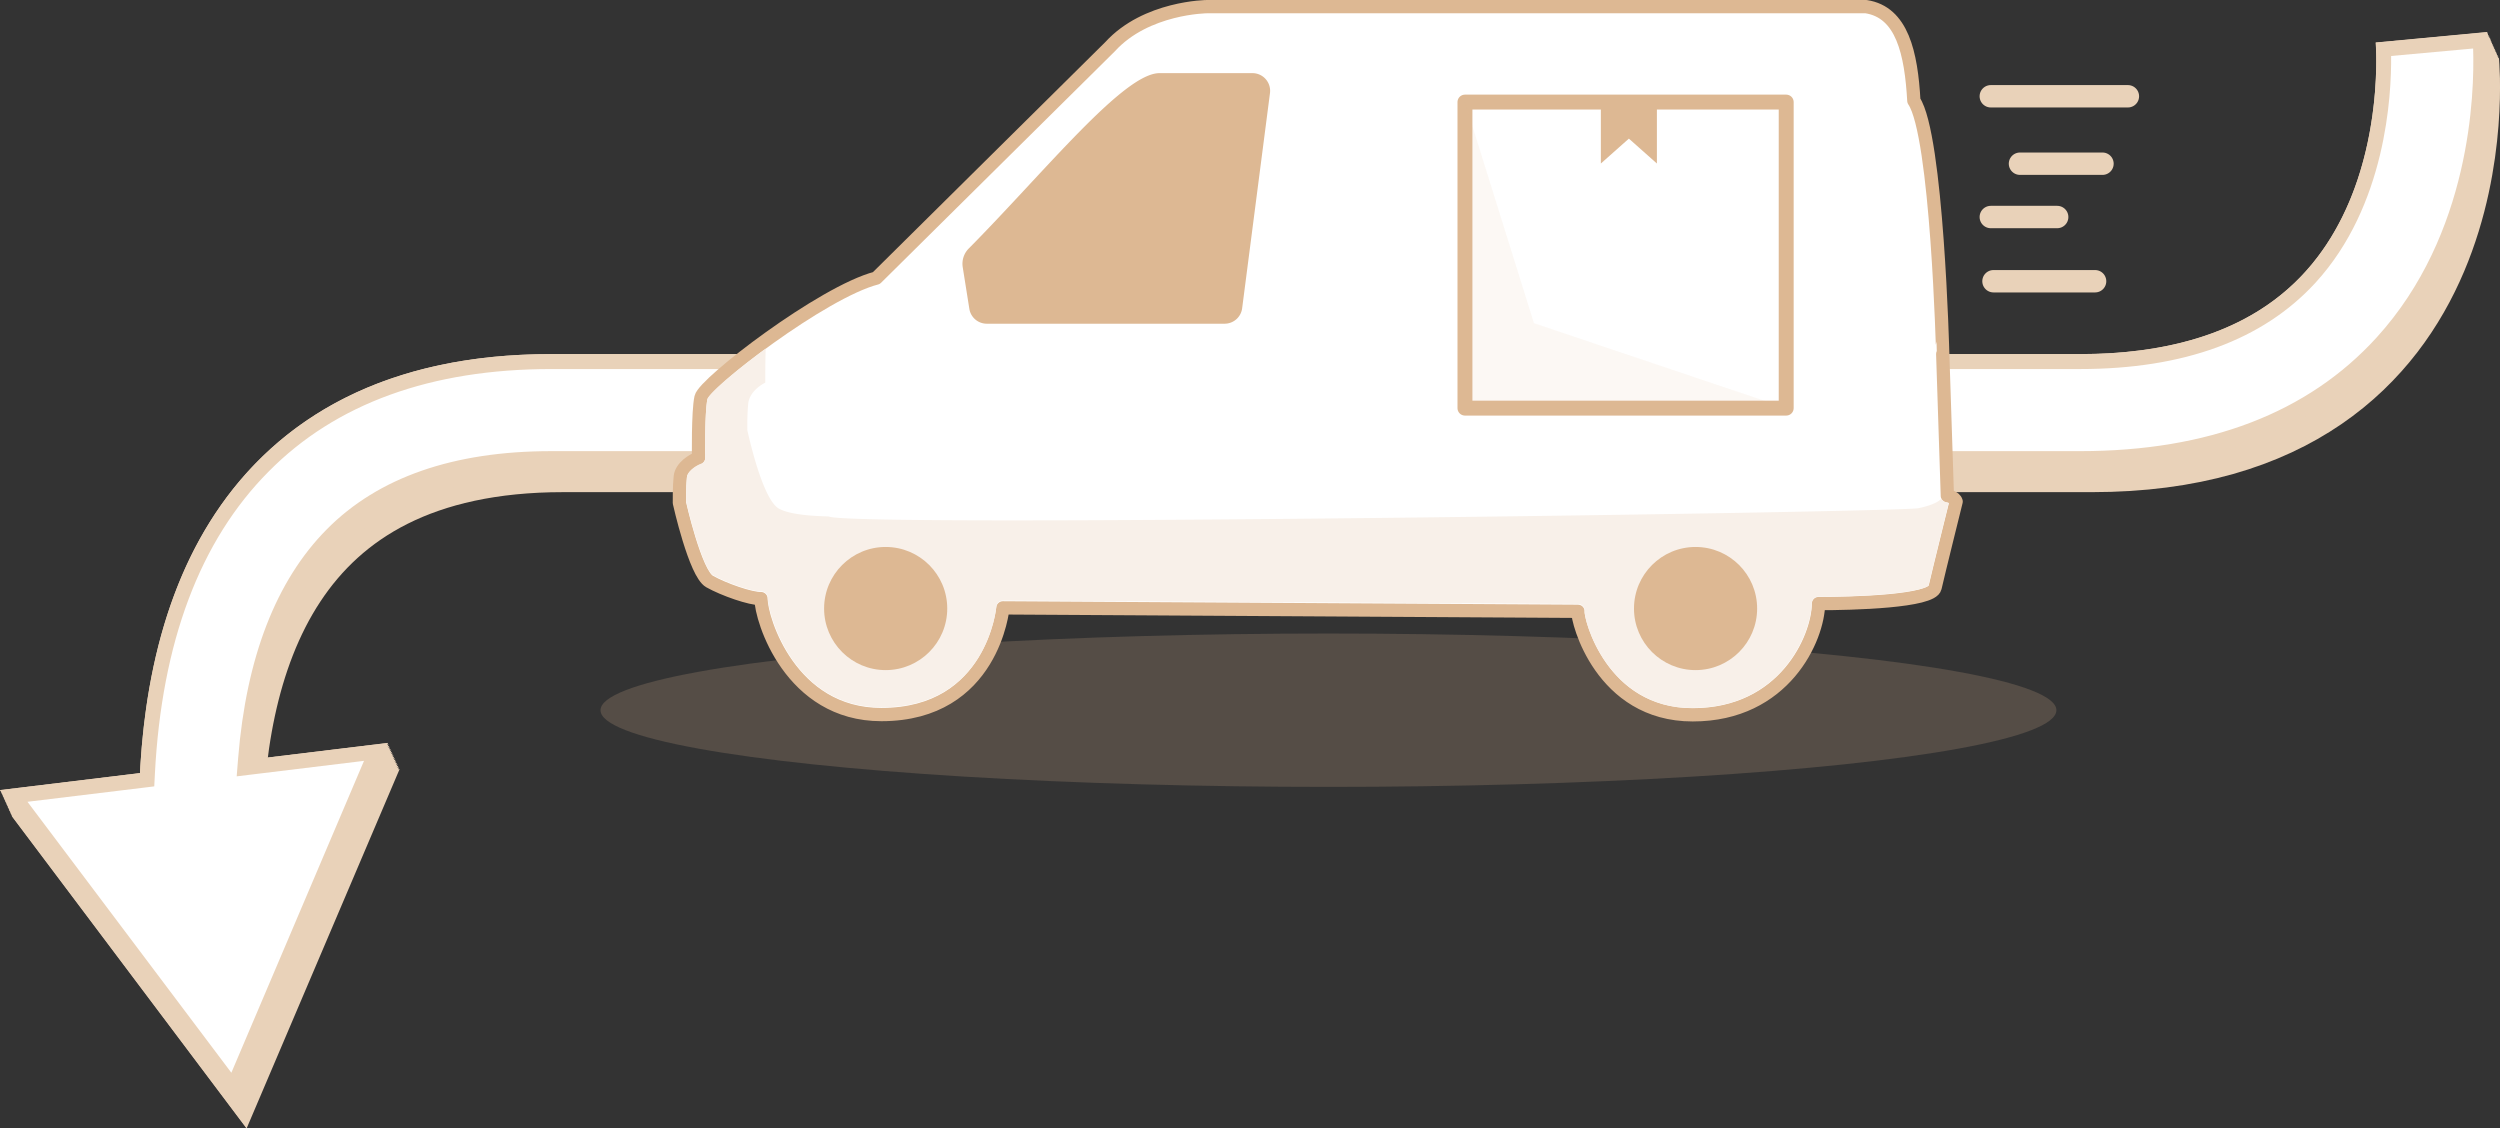
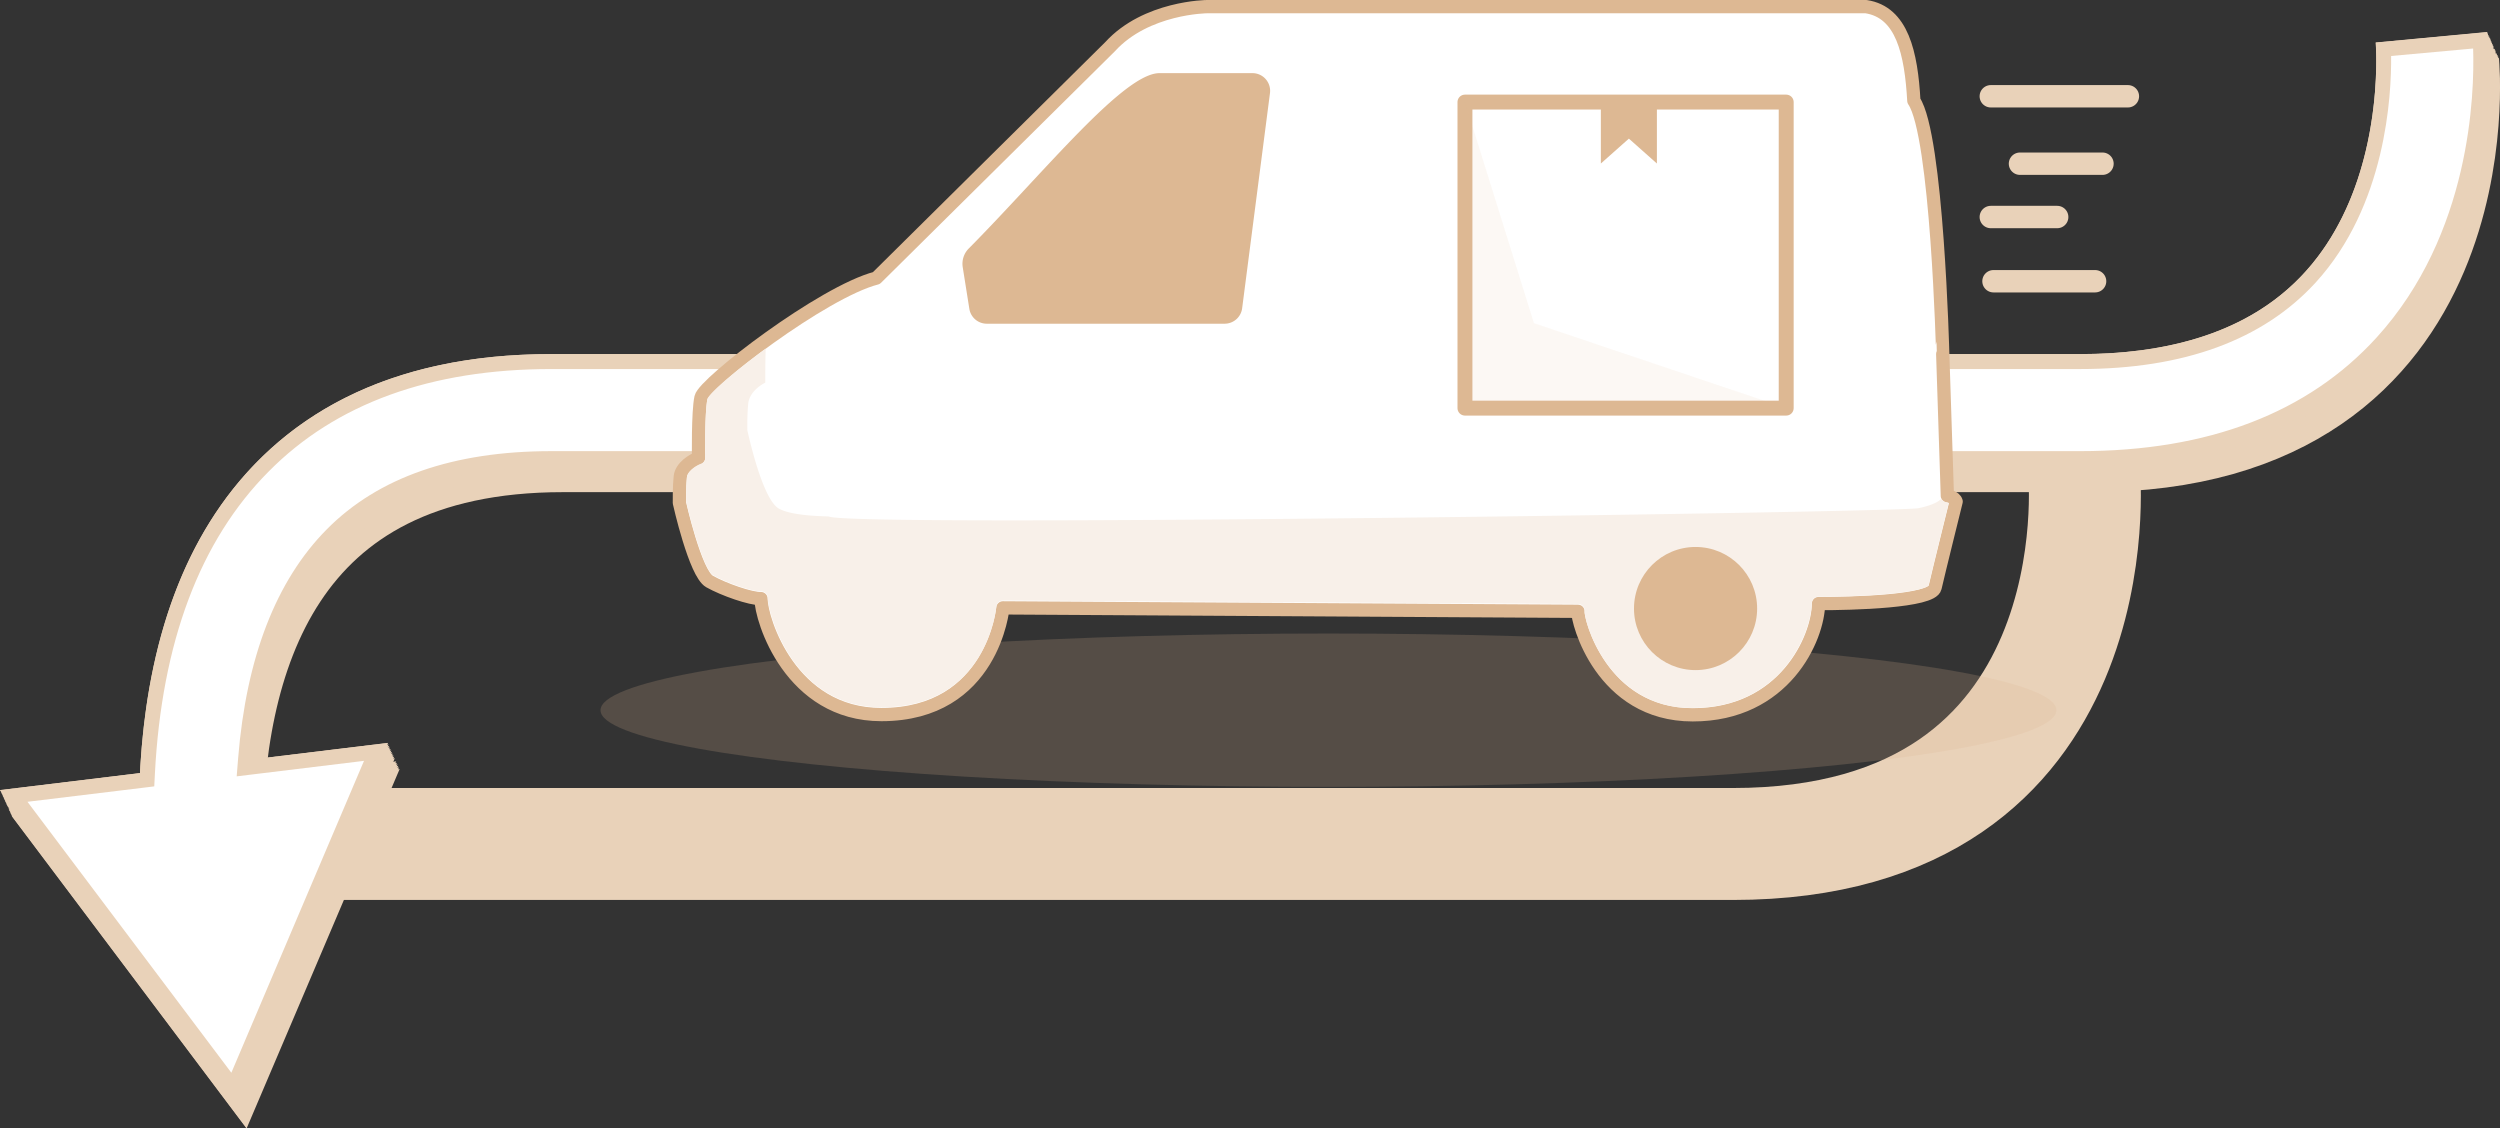
<svg xmlns="http://www.w3.org/2000/svg" viewBox="0 0 669.97 302.41">
  <rect x="0" y="0" width="669.97" height="302.41" fill="#333333" stroke="none" />
  <defs>
    <style>.cls-1,.cls-10{fill:none;stroke:#e9d2b9;stroke-miterlimit:10;}.cls-1{stroke-width:30px;}.cls-2{fill:#e9d2b9;}.cls-3,.cls-5,.cls-8{fill:#fff;}.cls-4,.cls-6,.cls-9{fill:#ddb893;}.cls-4{opacity:0.2;}.cls-5,.cls-8{stroke:#ddb893;stroke-linejoin:round;}.cls-5{stroke-width:3.56px;}.cls-7{fill:#f8f0e9;}.cls-8{stroke-width:4px;}.cls-9{fill-rule:evenodd;opacity:0.1;}.cls-10{stroke-linecap:round;stroke-width:6px;}</style>
  </defs>
  <g id="Layer_2" data-name="Layer 2">
    <g id="Ryden_s_Page" data-name="Ryden's Page">
      <path class="cls-1" d="M55.36,227.83C55,176.26,71.7,116.89,150.87,116.89h409.7c103.64,0,94.18-99.91,94.18-99.91" />
      <polygon class="cls-2" points="107.1 206.09 66.08 302.42 3.15 218.73 107.1 206.09" />
      <path class="cls-1" d="M55.18,227.42c-.4-51.57,16.33-110.94,95.5-110.94H560.39c103.63,0,94.17-99.91,94.17-99.91" />
      <polygon class="cls-2" points="106.92 205.68 65.89 302 2.97 218.32 106.92 205.68" />
      <path class="cls-1" d="M55,227c-.4-51.57,16.34-110.94,95.51-110.94H560.2c103.63,0,94.18-99.91,94.18-99.91" />
      <polygon class="cls-2" points="106.73 205.26 65.7 301.59 2.78 217.91 106.73 205.26" />
      <path class="cls-1" d="M54.81,226.59c-.4-51.57,16.33-110.94,95.5-110.94H560c103.64,0,94.18-99.91,94.18-99.91" />
      <polygon class="cls-2" points="106.55 204.85 65.52 301.18 2.6 217.5 106.55 204.85" />
-       <path class="cls-1" d="M54.62,226.18c-.4-51.57,16.34-110.94,95.51-110.94h409.7c103.63,0,94.18-99.91,94.18-99.91" />
+       <path class="cls-1" d="M54.62,226.18h409.7c103.63,0,94.18-99.91,94.18-99.91" />
      <polygon class="cls-2" points="106.36 204.44 65.33 300.77 2.41 217.08 106.36 204.44" />
      <path class="cls-1" d="M54.44,225.77c-.4-51.57,16.33-110.94,95.5-110.94h409.7c103.64,0,94.18-99.91,94.18-99.91" />
      <polygon class="cls-2" points="106.17 204.03 65.15 300.36 2.23 216.67 106.17 204.03" />
      <path class="cls-1" d="M54.25,225.36c-.4-51.57,16.33-110.94,95.51-110.94h409.7c103.63,0,94.17-99.91,94.17-99.91" />
-       <polygon class="cls-2" points="105.99 203.62 64.96 299.95 2.04 216.26 105.99 203.62" />
-       <path class="cls-1" d="M54.06,225C53.67,173.38,70.4,114,149.57,114h409.7c103.64,0,94.18-99.91,94.18-99.91" />
      <polygon class="cls-2" points="105.8 203.21 64.78 299.54 1.86 215.85 105.8 203.21" />
      <path class="cls-1" d="M53.88,224.54C53.48,173,70.21,113.6,149.38,113.6H559.09c103.63,0,94.17-99.91,94.17-99.91" />
      <polygon class="cls-2" points="105.62 202.8 64.59 299.12 1.67 215.44 105.62 202.8" />
      <path class="cls-1" d="M53.69,224.13C53.29,172.56,70,113.19,149.2,113.19H558.9c103.64,0,94.18-99.92,94.18-99.92" />
      <polygon class="cls-2" points="105.43 202.39 64.41 298.71 1.49 215.03 105.43 202.39" />
      <path class="cls-1" d="M53.51,223.71c-.4-51.57,16.33-110.94,95.5-110.94H558.72c103.63,0,94.17-99.91,94.17-99.91" />
      <polygon class="cls-2" points="105.25 201.97 64.22 298.3 1.3 214.62 105.25 201.97" />
      <path class="cls-1" d="M53.32,223.3c-.4-51.57,16.34-110.94,95.51-110.94h409.7c103.63,0,94.18-99.91,94.18-99.91" />
      <polygon class="cls-2" points="105.06 201.56 64.03 297.89 1.11 214.21 105.06 201.56" />
      <path class="cls-1" d="M53.14,222.89C52.74,171.32,69.47,112,148.64,112h409.7C662,112,652.52,12,652.52,12" />
      <polygon class="cls-2" points="104.88 201.15 63.85 297.48 0.93 213.79 104.88 201.15" />
      <path class="cls-1" d="M53,222.48c-.4-51.57,16.34-110.94,95.51-110.94h409.7c103.63,0,94.18-99.91,94.18-99.91" />
      <polygon class="cls-2" points="104.69 200.74 63.66 297.07 0.74 213.38 104.69 200.74" />
      <path class="cls-1" d="M52.77,222.07c-.4-51.57,16.33-110.94,95.5-110.94H558c103.64,0,94.18-99.91,94.18-99.91" />
      <polygon class="cls-2" points="104.5 200.33 63.48 296.66 0.56 212.97 104.5 200.33" />
      <path class="cls-1" d="M52.58,221.66c-.4-51.57,16.33-110.94,95.51-110.94h409.7c103.63,0,94.17-99.91,94.17-99.91" />
      <polygon class="cls-2" points="104.32 199.92 63.29 296.25 0.37 212.56 104.32 199.92" />
      <path class="cls-1" d="M52.4,221.25c-.4-51.57,16.33-110.94,95.5-110.94H557.6c103.64,0,94.18-99.91,94.18-99.91" />
      <polygon class="cls-2" points="104.13 199.51 63.11 295.83 0.19 212.15 104.13 199.51" />
      <path class="cls-1" d="M52.21,220.84c-.4-51.57,16.33-110.95,95.5-110.95H557.42c103.63,0,94.17-99.91,94.17-99.91" />
      <polygon class="cls-2" points="103.95 199.09 62.92 295.42 0 211.74 103.95 199.09" />
      <path class="cls-3" d="M3.68,213.31,39.42,209l.09-1.68c1.83-35.73,12.28-63.43,31-82.34,18.46-18.61,44.43-28,77.16-28H557.42c27.22,0,48-7.56,61.6-22.46,19.73-21.53,20-53.1,19.73-61.28l25.93-2.41c.53,9.63,1,51-26.28,81-18.79,20.65-46,31.12-81,31.12H147.71c-25.55,0-45.3,6.84-58.71,20.35s-21.06,33.58-23.19,60.08l-.2,2.44,35.14-4.27L62.44,291.45Z" />
      <path class="cls-2" d="M662.77,12.94c.4,12.26-.67,49.82-25.85,77.49-18.39,20.22-45.14,30.47-79.5,30.47H147.71c-26.1,0-46.33,7-60.13,20.95C74,155.55,66,176.19,63.82,203.17l-.39,4.88,4.86-.59,29.26-3.56L62,287.48,7.36,214.87,38,211.15l3.34-.41.17-3.36c1.82-35.22,12.07-62.49,30.47-81C90,108.13,115.53,98.9,147.71,98.9H557.42c27.81,0,49-7.78,63.08-23.11C639.41,55.15,640.91,25.6,640.79,15l22-2m3.76-4.37-29.87,2.78c0,.37,3,37.59-19.11,61.74C604.29,87.56,584.06,94.9,557.42,94.9H147.71c-33.29,0-59.73,9.63-78.58,28.63-19.15,19.3-29.76,47.4-31.62,83.65L0,211.74l62.92,83.68,41-96.32L67.8,203.49c2.1-26,9.67-45.77,22.62-58.83s32.3-19.76,57.29-19.76H557.42c35.53,0,63.28-10.69,82.46-31.77,31-34.11,26.84-82.51,26.65-84.56Z" />
      <ellipse class="cls-4" cx="356.01" cy="190.33" rx="195.08" ry="20.55" />
      <path id="SVGID" class="cls-5" d="M500.08,1.78H323.48s-16.32.11-26,10.74l-62.62,62c-14.36,3.72-46.15,28.1-47,32s-.65,16.22-.65,16.22c-1.49.54-4.61,2.38-4.9,5s-.24,7-.24,7,4.22,18.92,8.08,21.09,11,4.65,13.79,4.59c0,5.6,7.88,31.07,32.26,31.07,29.93,0,32.56-28.59,32.56-28.59l154.11.92c-.26,2.45,6.2,27.74,30.76,27.74s33.62-20.48,33.71-29.81c9.16,0,30.39-.54,31.23-4.26s5.65-23.09,5.65-23.09c-.35-1.23-2.35-1.52-2.35-1.52l-1.24-38S519.14,36.18,512.89,27C512.17,14.25,509.78,3.27,500.08,1.78Z" />
      <path class="cls-6" d="M310.73,19.6h24.91a4.74,4.74,0,0,1,4.7,5.34l-7.46,57.68a4.74,4.74,0,0,1-4.7,4.13H264.44a4.73,4.73,0,0,1-4.67-4L258,71.61a5.82,5.82,0,0,1,1.68-5.08C280,46,301.1,19.6,310.73,19.6Z" />
      <path class="cls-7" d="M433.59,181.42a26.86,26.86,0,0,0,20,8.29c24.16,0,31.86-20.56,31.93-28.05a1.78,1.78,0,0,1,1.78-1.76c17.33,0,28.06-1.54,29.52-3,.81-3.57,4.47-18.31,5.42-22.11a2.71,2.71,0,0,0-.67-.2,1.8,1.8,0,0,1-1.31-1s-.84,1.5-6.14,2.6-285.75,5.15-292,2.23c-.39-.1-9.6,0-13.39-2.12-4-2.25-7.48-16.61-8.45-21a1.55,1.55,0,0,1,0-.37,64.88,64.88,0,0,1,.23-6.77c.31-2.73,2.7-4.65,4.57-5.62,0-1.9,0-5.73.12-9.13-8.3,6.08-14.91,11.79-15.6,13.45-.67,2.94-.65,12.35-.58,15.72a1.79,1.79,0,0,1-1.18,1.71c-1.21.43-3.55,1.91-3.73,3.51-.25,2.18-.24,5.73-.23,6.57,2,8.72,5.29,18.69,7.17,19.75,3.76,2.1,10.38,4.36,12.8,4.36h.12a1.76,1.76,0,0,1,1.78,1.78c0,3.48,6.44,29.29,30.48,29.29,27.9,0,30.68-25.87,30.78-27a1.79,1.79,0,0,1,1.78-1.62h0l154.11.92a1.77,1.77,0,0,1,1.32.59,1.79,1.79,0,0,1,.44,1.37C424.58,165.31,426.77,174.37,433.59,181.42Z" />
      <circle class="cls-6" cx="454.39" cy="163.08" r="16.5" />
-       <circle class="cls-6" cx="237.35" cy="163.08" r="16.5" />
      <rect class="cls-8" x="392.59" y="27.36" width="86.09" height="82.01" />
      <polygon class="cls-9" points="411.08 86.61 392.58 27.36 392.58 109.37 478.68 109.37 411.08 86.61" />
      <polygon class="cls-6" points="444.03 27.36 429.01 27.36 429.01 43.82 436.52 37.15 444.03 43.82 444.03 27.36" />
      <line class="cls-10" x1="533.51" y1="25.8" x2="570.25" y2="25.8" />
      <line class="cls-10" x1="541.33" y1="43.87" x2="563.44" y2="43.87" />
      <line class="cls-10" x1="533.51" y1="58.16" x2="551.3" y2="58.16" />
      <line class="cls-10" x1="534.23" y1="75.37" x2="561.46" y2="75.37" />
    </g>
  </g>
</svg>